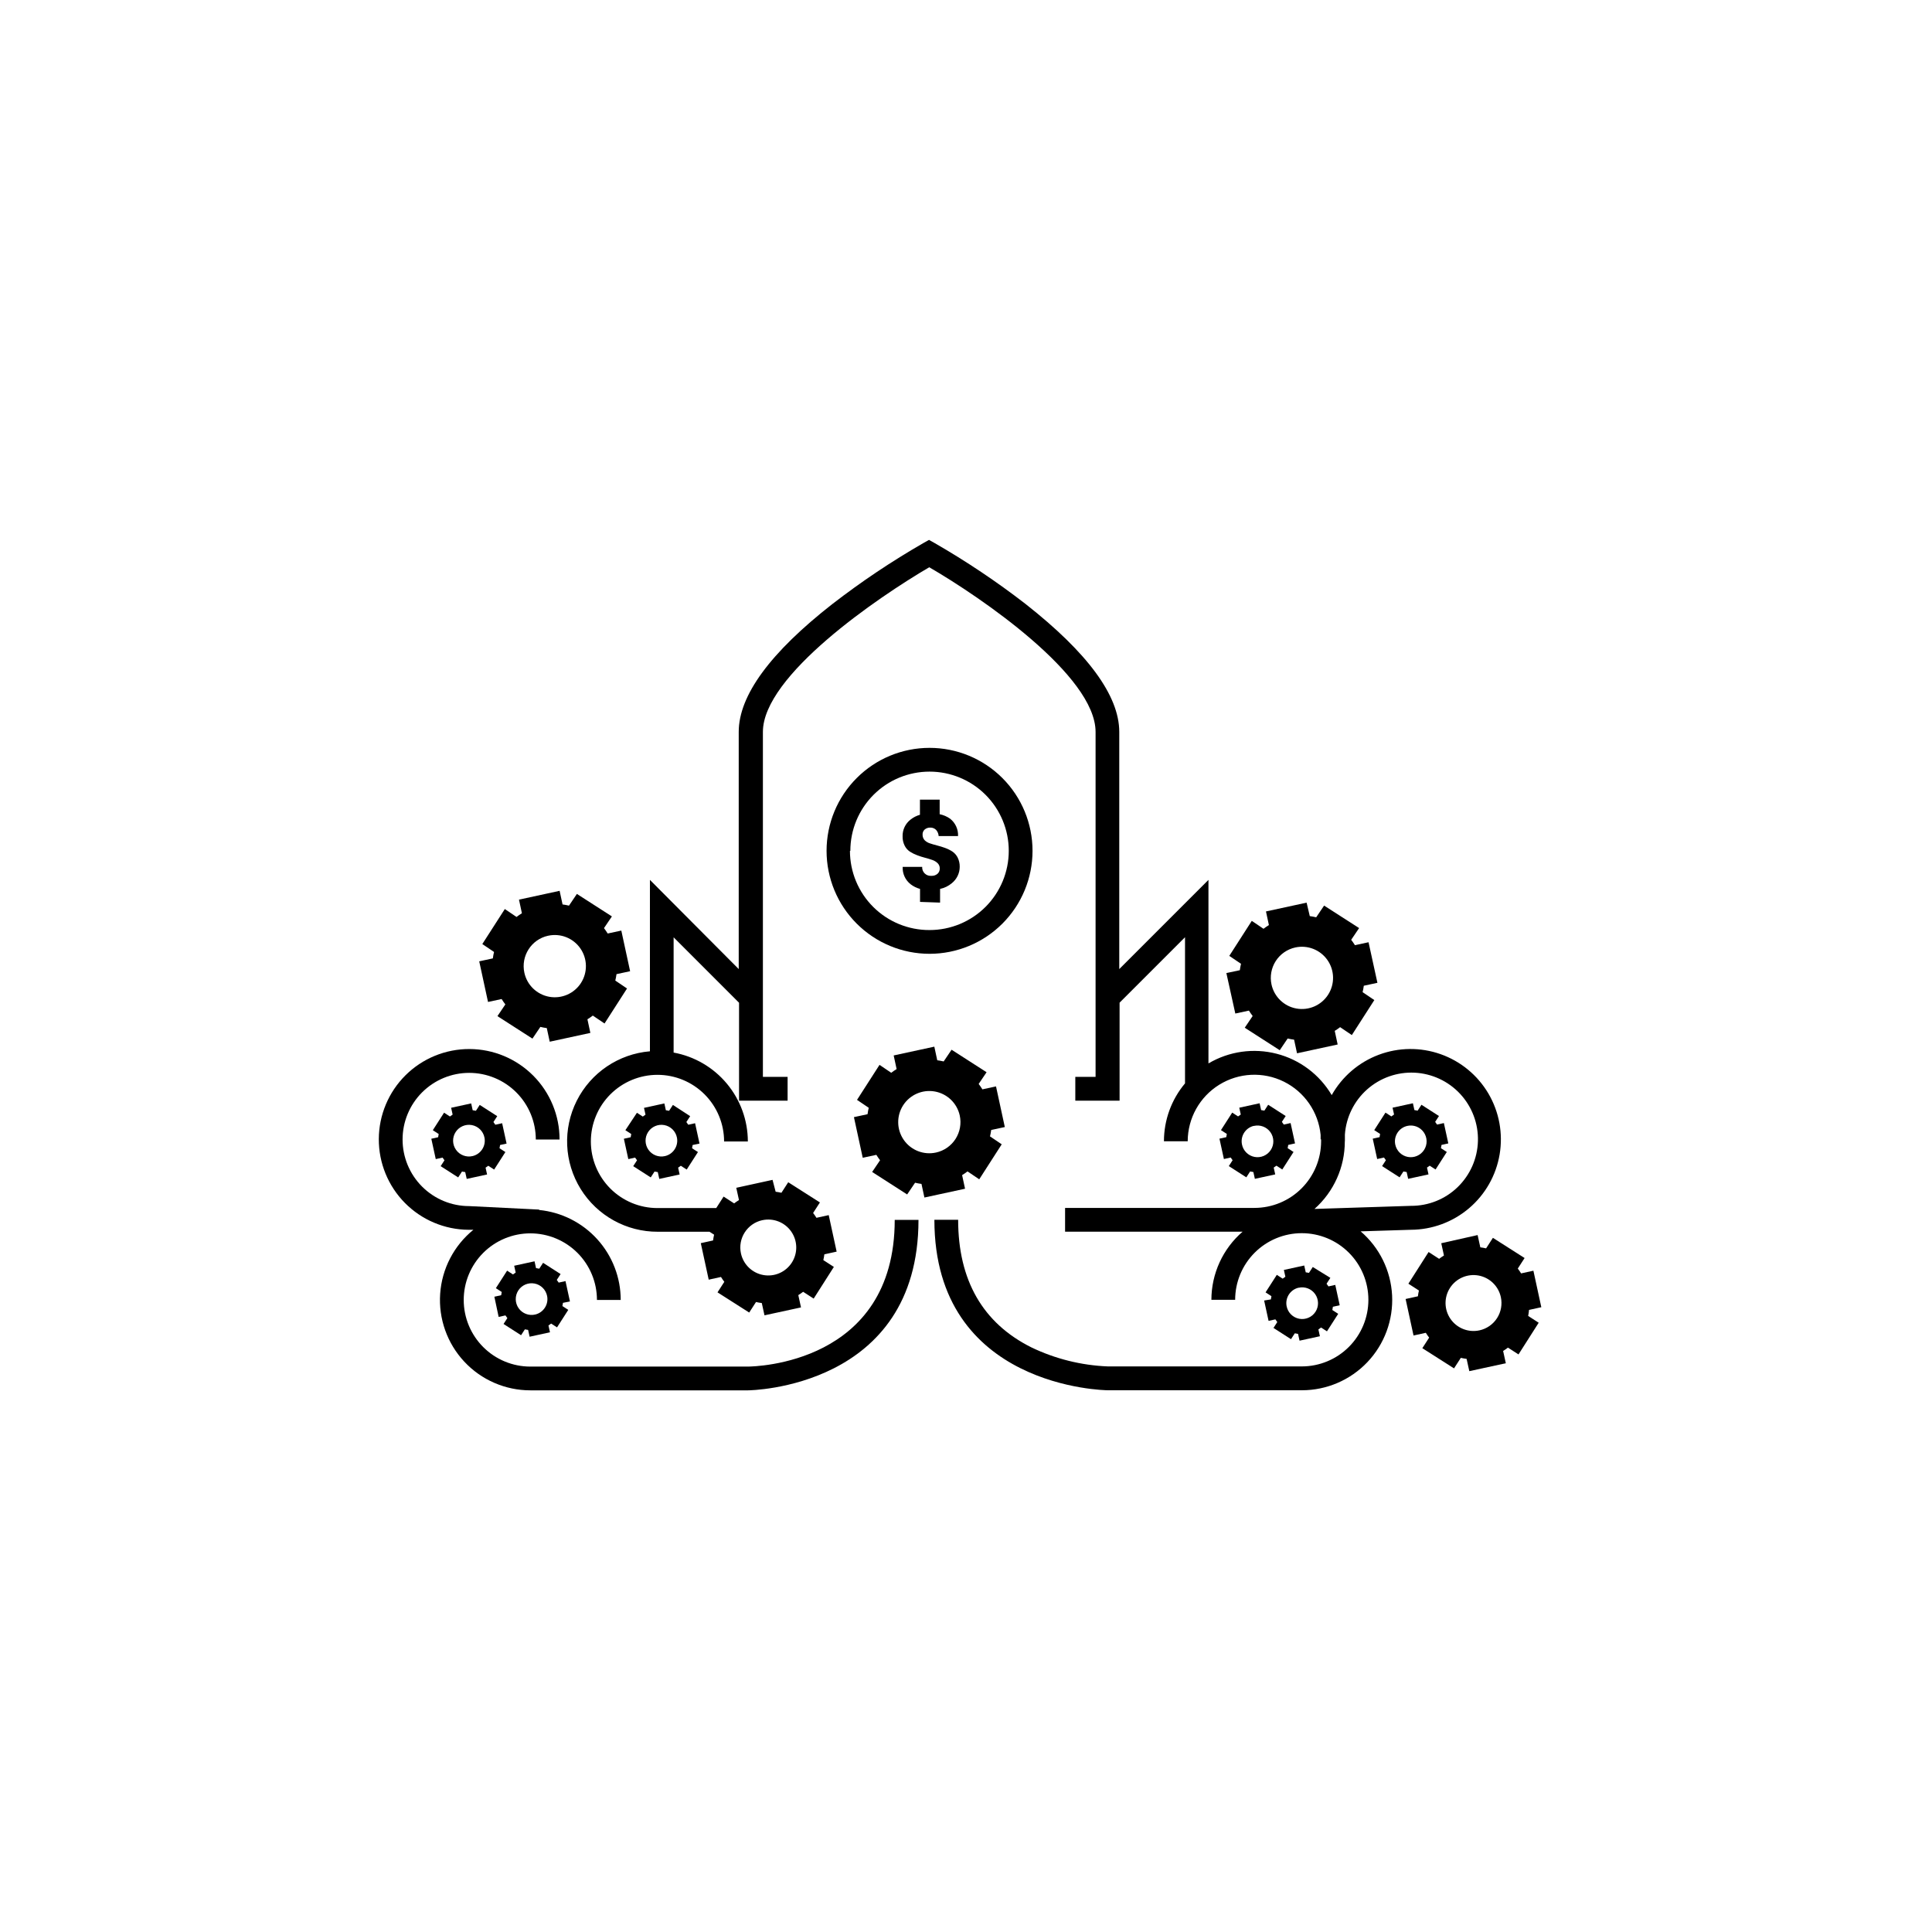
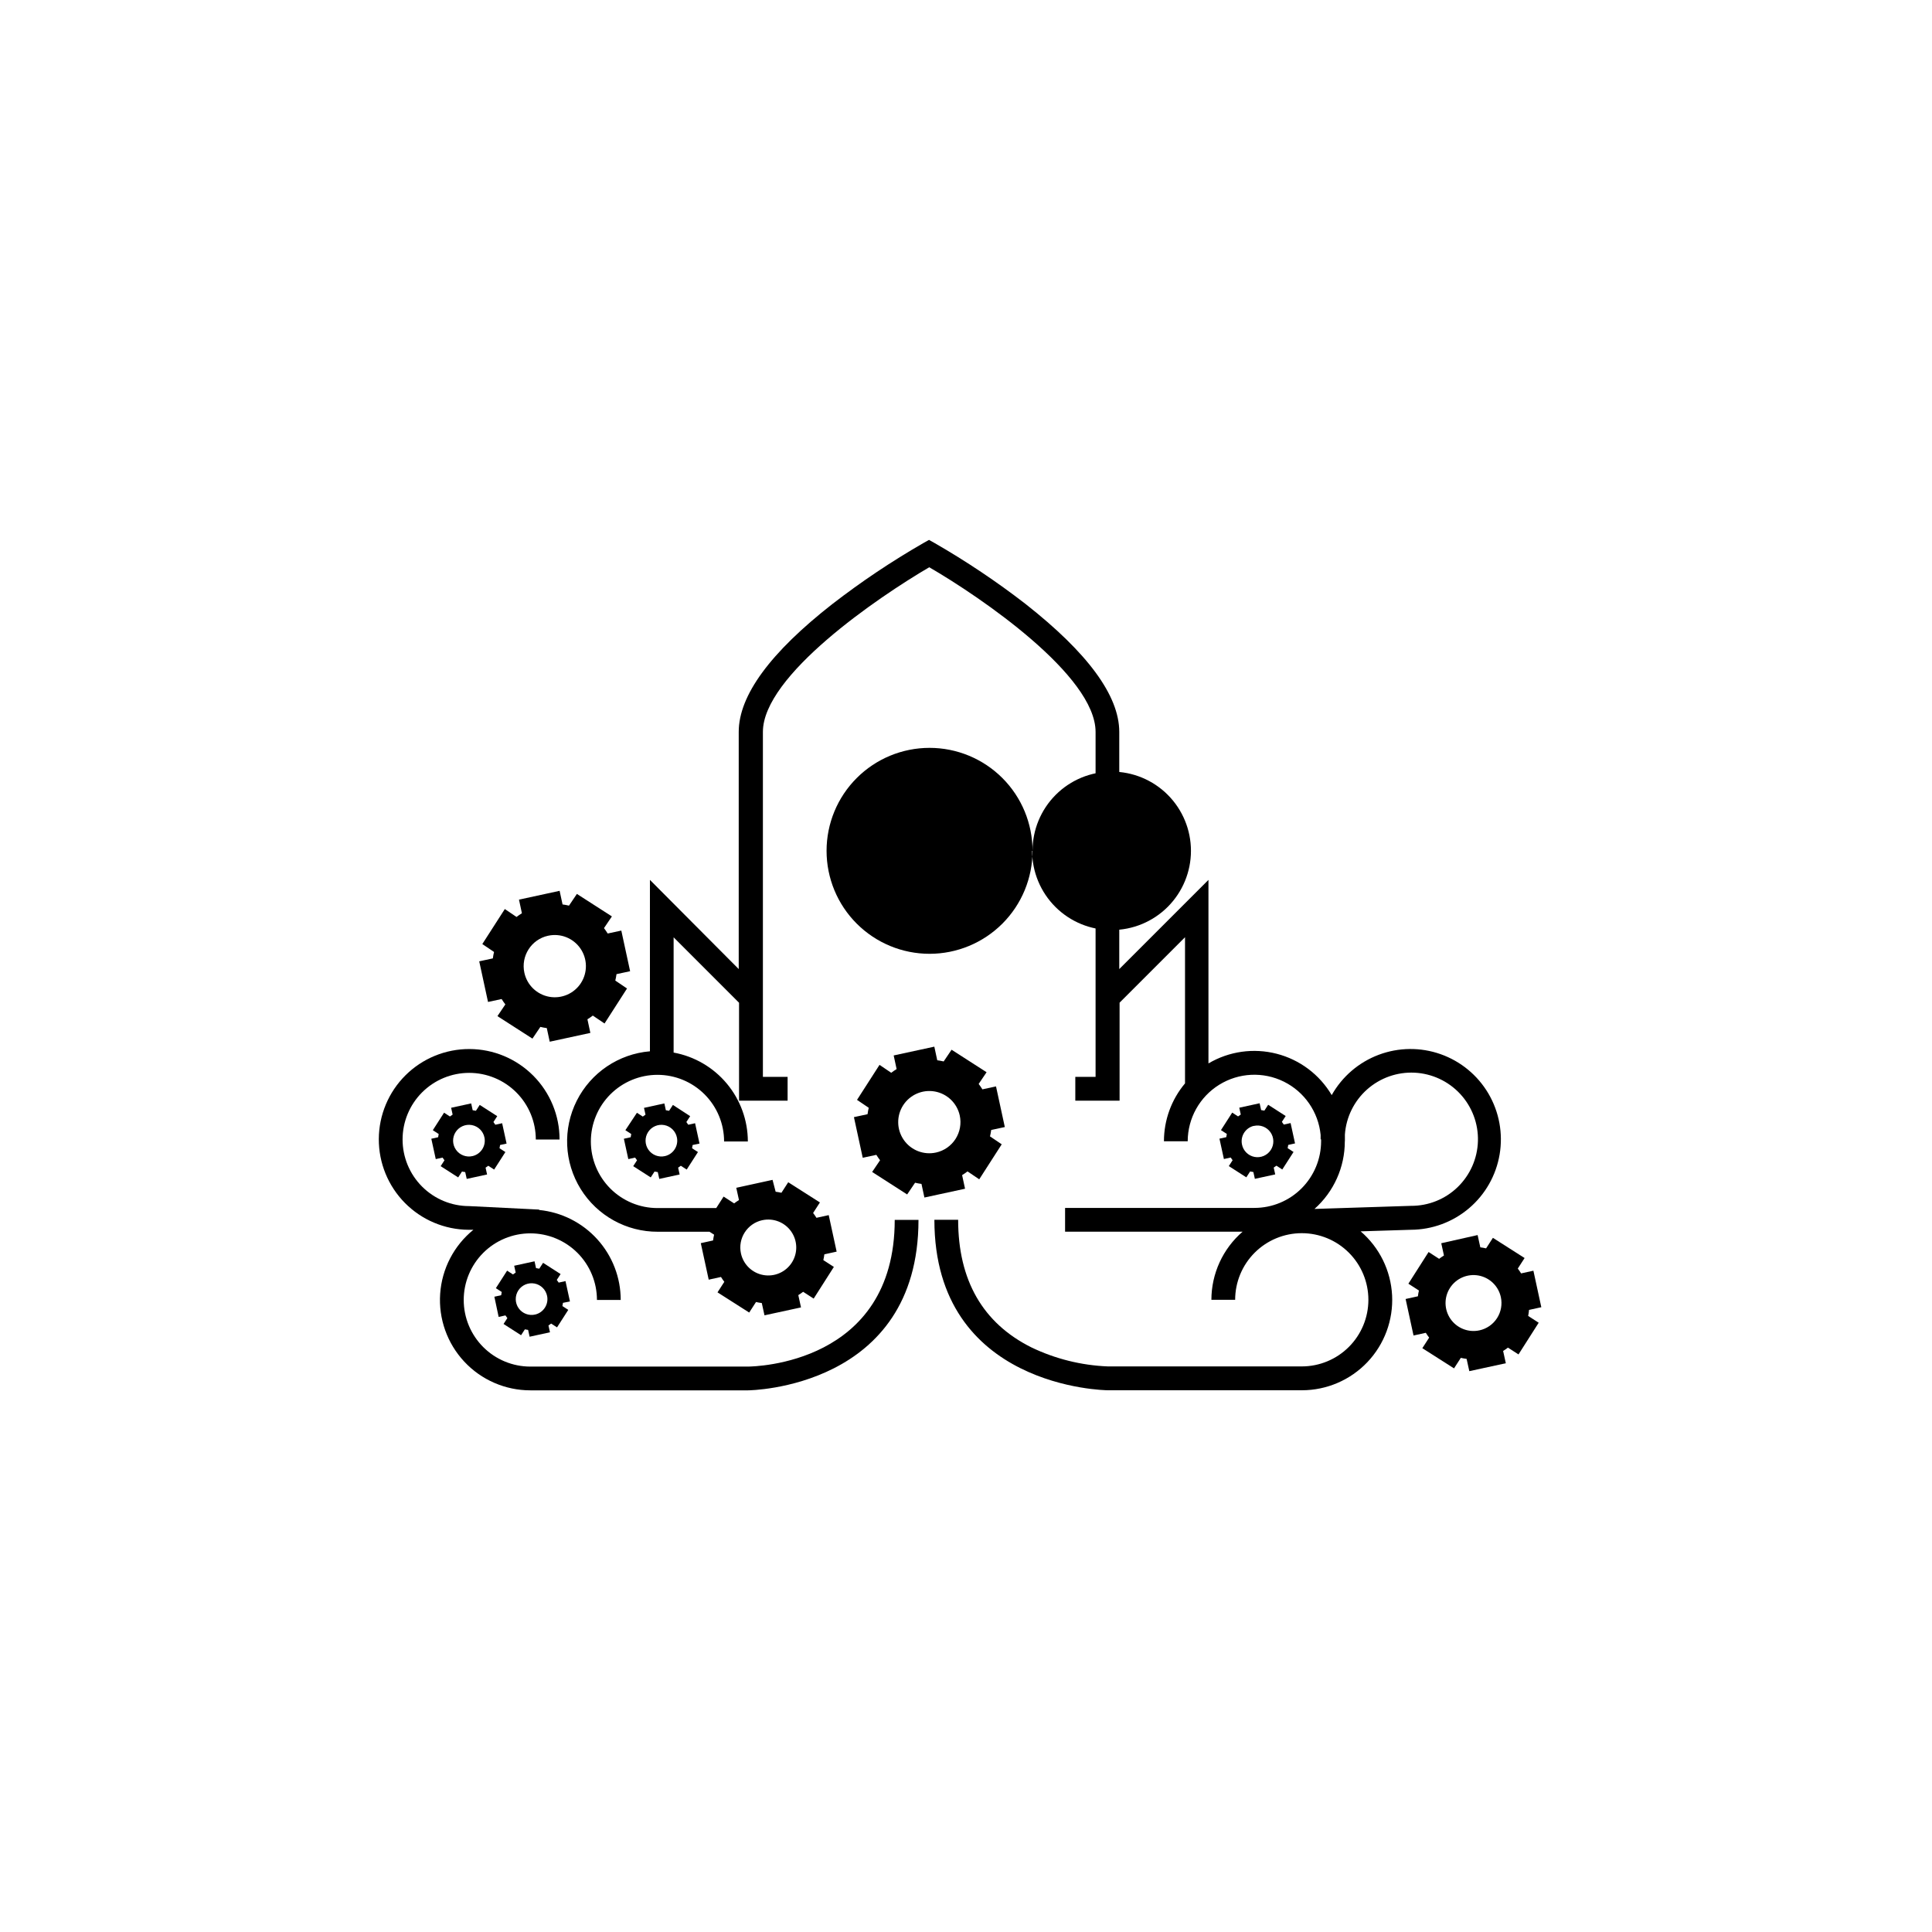
<svg xmlns="http://www.w3.org/2000/svg" fill="#000000" width="800px" height="800px" version="1.1" viewBox="144 144 512 512">
  <g>
    <path d="m393.13 383.2v-3.633 0.004c1.145-0.238 2.215-0.758 3.109-1.512 1.316-1.051 2.09-2.641 2.098-4.324 0.02-0.859-0.168-1.707-0.547-2.477-0.324-0.645-0.809-1.195-1.406-1.598-0.598-0.387-1.238-0.703-1.91-0.945-0.688-0.25-1.387-0.469-2.098-0.648-0.715-0.184-1.359-0.371-1.93-0.566h-0.004c-0.527-0.164-1.008-0.453-1.406-0.84-0.363-0.402-0.559-0.93-0.543-1.469-0.031-0.531 0.188-1.043 0.586-1.387 0.422-0.336 0.953-0.508 1.492-0.484 0.555-0.008 1.09 0.203 1.488 0.59 0.418 0.453 0.66 1.043 0.695 1.656h5.141c0.082-1.781-0.699-3.492-2.098-4.598-0.832-0.586-1.773-0.992-2.773-1.195v-3.863h-5.227v4.012c-0.906 0.258-1.758 0.691-2.496 1.281-1.371 1.062-2.148 2.715-2.102 4.449-0.02 0.852 0.168 1.691 0.547 2.457 0.32 0.645 0.805 1.195 1.406 1.594 0.602 0.379 1.242 0.695 1.91 0.945 0.688 0.262 1.387 0.488 2.102 0.672 0.715 0.184 1.359 0.379 1.93 0.586 0.527 0.18 1.008 0.473 1.406 0.863 0.363 0.367 0.562 0.867 0.547 1.383 0.02 0.531-0.195 1.047-0.59 1.406-0.453 0.387-1.039 0.582-1.637 0.547-0.648 0.055-1.293-0.172-1.758-0.629-0.469-0.457-0.715-1.09-0.676-1.742h-5.164c-0.09 1.781 0.695 3.496 2.098 4.598 0.742 0.57 1.594 0.992 2.5 1.238v3.441z" />
-     <path d="m417.63 369.48c0-7.238-2.875-14.18-7.992-19.297-5.121-5.117-12.062-7.992-19.297-7.992-7.238 0-14.18 2.875-19.297 7.992-5.121 5.117-7.996 12.059-7.996 19.297 0 7.238 2.875 14.18 7.996 19.297 5.117 5.117 12.059 7.992 19.297 7.992 7.234 0 14.176-2.875 19.297-7.992 5.117-5.117 7.992-12.059 7.992-19.297zm-48.281 0c0-5.566 2.211-10.906 6.148-14.844 3.934-3.938 9.273-6.148 14.844-6.148 5.566 0 10.906 2.211 14.844 6.148 3.934 3.938 6.148 9.277 6.148 14.844 0 5.566-2.215 10.906-6.148 14.844-3.938 3.938-9.277 6.148-14.844 6.148-5.586 0.027-10.953-2.172-14.914-6.113-3.957-3.938-6.184-9.293-6.184-14.879z" />
+     <path d="m417.63 369.48c0-7.238-2.875-14.18-7.992-19.297-5.121-5.117-12.062-7.992-19.297-7.992-7.238 0-14.18 2.875-19.297 7.992-5.121 5.117-7.996 12.059-7.996 19.297 0 7.238 2.875 14.18 7.996 19.297 5.117 5.117 12.059 7.992 19.297 7.992 7.234 0 14.176-2.875 19.297-7.992 5.117-5.117 7.992-12.059 7.992-19.297zc0-5.566 2.211-10.906 6.148-14.844 3.934-3.938 9.273-6.148 14.844-6.148 5.566 0 10.906 2.211 14.844 6.148 3.934 3.938 6.148 9.277 6.148 14.844 0 5.566-2.215 10.906-6.148 14.844-3.938 3.938-9.277 6.148-14.844 6.148-5.586 0.027-10.953-2.172-14.914-6.113-3.957-3.938-6.184-9.293-6.184-14.879z" />
    <path d="m504.6 470.32 13.309-0.418c5.641-0.027 11.09-2.043 15.391-5.695 4.301-3.648 7.176-8.699 8.113-14.262 0.941-5.562-0.109-11.277-2.969-16.141-2.859-4.859-7.344-8.559-12.664-10.438-5.316-1.879-11.129-1.82-16.41 0.164-5.277 1.984-9.688 5.766-12.453 10.684-3.219-5.445-8.465-9.387-14.594-10.961-6.125-1.578-12.625-0.652-18.07 2.566v-48.641l-23.637 23.637v-62.848c0-9.637-8.398-20.992-24.855-33.922v-0.004c-7.637-5.906-15.664-11.285-24.035-16.102l-1.531-0.859-1.531 0.859c-8.371 4.816-16.398 10.195-24.039 16.102-16.48 12.867-24.855 24.266-24.855 33.922v62.852l-23.531-23.637v45.426c-8.301 0.699-15.645 5.656-19.391 13.098s-3.356 16.293 1.027 23.379c4.383 7.082 12.133 11.379 20.465 11.344h13.688l1.219 0.777h-0.004c-0.117 0.508-0.207 1.02-0.27 1.531l-3.254 0.715 2.098 9.676 3.254-0.715v0.004c0.27 0.441 0.566 0.867 0.883 1.281l-1.805 2.793 8.398 5.352 1.805-2.793h-0.004c0.508 0.117 1.02 0.211 1.535 0.273l0.715 3.254 9.676-2.098-0.715-3.254v-0.004c0.441-0.27 0.871-0.562 1.281-0.879l2.793 1.805 5.352-8.398-2.793-1.805c0.117-0.504 0.211-1.016 0.273-1.531l3.254-0.715-2.098-9.676-3.254 0.715v-0.004c-0.273-0.441-0.566-0.867-0.883-1.277l1.805-2.793-8.398-5.352-1.805 2.793v-0.004c-0.504-0.117-1.016-0.207-1.531-0.273l-0.82-3.148-9.613 2.102 0.715 3.254c-0.441 0.27-0.871 0.562-1.281 0.879l-2.793-1.805-1.953 3.043h-15.574c-4.684 0-9.172-1.859-12.484-5.168-3.309-3.312-5.168-7.801-5.168-12.484s1.859-9.172 5.168-12.484c3.312-3.309 7.801-5.172 12.484-5.172s9.172 1.863 12.484 5.172c3.309 3.312 5.172 7.801 5.172 12.484h6.297c-0.008-5.606-1.98-11.031-5.574-15.336-3.594-4.305-8.582-7.211-14.098-8.219v-30.543l17.34 17.34v25.945h12.867v-6.297h-6.547v-91.418c0-14.945 30.5-35.688 44.082-43.641 13.625 7.894 44.082 28.695 44.082 43.641v91.418h-5.371v6.297h11.734v-25.965l17.34-17.34v38.73c-3.609 4.297-5.586 9.73-5.586 15.344h6.297c0.008-6.098 3.164-11.766 8.348-14.98 5.184-3.215 11.66-3.531 17.129-0.828s9.156 8.039 9.75 14.109v1.176h0.125v0.523c-0.004 4.68-1.867 9.168-5.176 12.477-3.309 3.312-7.797 5.172-12.477 5.18h-50.195v6.297h47.047c-5.246 4.531-8.266 11.121-8.273 18.055h6.297c0-4.684 1.863-9.176 5.172-12.484 3.312-3.312 7.801-5.172 12.484-5.172s9.172 1.859 12.484 5.172c3.309 3.309 5.168 7.801 5.168 12.484 0 4.68-1.859 9.172-5.168 12.48-3.312 3.312-7.801 5.172-12.484 5.172h-51.41c-7.004-0.281-13.875-1.988-20.195-5.016-12.91-6.422-19.461-17.801-19.461-33.84h-6.297c0 44.648 45.488 45.176 45.953 45.176h51.43c6.562 0.004 12.84-2.691 17.359-7.445 4.523-4.758 6.891-11.164 6.555-17.715-0.34-6.555-3.352-12.684-8.336-16.953zm-158.57-2.961v0.004c2.93-0.637 5.953 0.555 7.66 3.016 1.711 2.461 1.766 5.711 0.148 8.23-1.621 2.523-4.602 3.82-7.551 3.285-2.949-0.531-5.289-2.789-5.926-5.715-0.871-3.996 1.656-7.938 5.648-8.816zm154.38-20.992v-1.699c0.324-4.606 2.441-8.898 5.894-11.965 3.453-3.062 7.969-4.652 12.578-4.43 4.609 0.227 8.949 2.25 12.09 5.637 3.137 3.387 4.824 7.867 4.695 12.48-0.125 4.613-2.055 8.996-5.371 12.207-3.316 3.211-7.762 4.992-12.379 4.965l-25.566 0.82c5.121-4.543 8.047-11.062 8.039-17.906z" />
    <path d="m342.23 506.16h-57.684c-4.684 0-9.172-1.859-12.484-5.172s-5.172-7.801-5.172-12.484c0-4.68 1.859-9.172 5.172-12.484 3.312-3.309 7.801-5.168 12.484-5.168 4.68 0 9.172 1.859 12.484 5.168 3.309 3.312 5.168 7.805 5.168 12.484h6.297c0-5.949-2.215-11.684-6.211-16.09-3.996-4.41-9.488-7.172-15.41-7.758v-0.105l-18.535-0.922c-4.684 0-9.172-1.859-12.484-5.172-3.309-3.309-5.168-7.801-5.168-12.48 0-4.684 1.859-9.176 5.168-12.484 3.312-3.312 7.801-5.172 12.484-5.172 4.684 0 9.172 1.859 12.484 5.172 3.309 3.309 5.172 7.801 5.172 12.484h6.297c0.004-6.344-2.508-12.434-6.984-16.926-4.477-4.496-10.555-7.031-16.898-7.047-6.344-0.02-12.438 2.481-16.941 6.949-4.5 4.465-7.047 10.539-7.082 16.883-0.031 6.344 2.457 12.441 6.914 16.953 4.461 4.512 10.527 7.074 16.871 7.117h1.281c-5.156 4.184-8.344 10.32-8.805 16.945-0.457 6.625 1.855 13.141 6.387 17.996 4.527 4.852 10.871 7.609 17.512 7.609h57.684c0.441 0 45.176-0.523 45.176-45.176h-6.297c0 38.312-37.281 38.855-38.879 38.879z" />
-     <path d="m469 401.87 2.371 10.727 3.609-0.777c0.305 0.492 0.633 0.969 0.988 1.43l-2.098 3.106 9.277 5.961 2.098-3.106c0.562 0.133 1.129 0.238 1.703 0.312l0.777 3.609 10.77-2.332-0.777-3.609-0.004 0.004c0.496-0.305 0.973-0.633 1.43-0.988l3.106 2.098 5.961-9.277-3.106-2.098c0.137-0.562 0.242-1.129 0.316-1.699l3.609-0.777-2.352-10.75-3.609 0.777c-0.305-0.492-0.633-0.969-0.988-1.426l2.098-3.106-9.277-5.961-2.098 3.106c-0.562-0.137-1.129-0.242-1.699-0.316l-0.84-3.57-10.77 2.332 0.777 3.609c-0.496 0.305-0.969 0.633-1.43 0.988l-3.106-2.098-5.961 9.277 3.106 2.098c-0.133 0.562-0.238 1.129-0.316 1.699zm18.262-6.781c3.262-0.711 6.629 0.609 8.535 3.348 1.906 2.738 1.973 6.356 0.172 9.164s-5.117 4.258-8.398 3.668c-3.285-0.586-5.891-3.098-6.606-6.356-0.469-2.137-0.066-4.375 1.113-6.215 1.18-1.844 3.047-3.141 5.184-3.609z" />
    <path d="m398.97 455.42c0.492-0.305 0.969-0.633 1.43-0.988l3.106 2.098 5.961-9.277-3.106-2.098c0.133-0.562 0.238-1.129 0.316-1.699l3.609-0.777-2.332-10.77-3.609 0.777c-0.305-0.492-0.633-0.969-0.988-1.43l2.098-3.106-9.277-5.961-2.098 3.106c-0.559-0.133-1.129-0.238-1.699-0.312l-0.777-3.609-10.77 2.332 0.777 3.609v-0.004c-0.492 0.305-0.969 0.633-1.426 0.988l-3.106-2.098-5.961 9.277 3.106 2.098h-0.004c-0.133 0.562-0.238 1.129-0.312 1.699l-3.609 0.777 2.332 10.77 3.609-0.777h-0.004c0.305 0.492 0.633 0.969 0.988 1.43l-2.098 3.106 9.277 5.961 2.098-3.106c0.562 0.133 1.129 0.238 1.699 0.312l0.777 3.609 10.77-2.332zm-6.926-5.984c-3.262 0.715-6.629-0.609-8.535-3.348-1.902-2.738-1.973-6.356-0.172-9.164 1.801-2.809 5.117-4.254 8.398-3.668 3.285 0.59 5.891 3.098 6.606 6.356 0.469 2.141 0.066 4.375-1.113 6.219-1.18 1.84-3.047 3.141-5.184 3.606z" />
    <path d="m278.25 447.06-1.176-5.394-1.805 0.398h-0.004c-0.152-0.246-0.32-0.484-0.5-0.715l1.008-1.555-4.641-2.981-1.008 1.555-0.859-0.148-0.398-1.805-5.312 1.156 0.398 1.805-0.715 0.504-1.555-1.008-2.981 4.641 1.555 1.008c-0.062 0.285-0.113 0.57-0.148 0.859l-1.805 0.398 1.176 5.394 1.805-0.398c0.156 0.246 0.324 0.484 0.504 0.715l-1.008 1.555 4.641 2.981 1.008-1.555 0.859 0.148 0.398 1.805 5.394-1.176-0.398-1.805 0.715-0.504 1.555 1.008 2.981-4.641-1.555-1.008c0.066-0.285 0.113-0.57 0.148-0.859zm-9.027 3.316c-1.668 0.387-3.398-0.277-4.383-1.676-0.984-1.398-1.02-3.254-0.094-4.691 0.93-1.434 2.633-2.168 4.312-1.848 1.68 0.32 3 1.625 3.332 3.305 0.445 2.223-0.957 4.398-3.168 4.91z" />
-     <path d="m507.79 445.76 1.176 5.394 1.805-0.398c0.156 0.246 0.324 0.484 0.504 0.715l-1.008 1.555 4.641 2.981 1.008-1.555 0.859 0.148 0.398 1.805 5.394-1.176-0.398-1.805 0.715-0.504 1.555 1.008 2.981-4.641-1.555-1.008c0.062-0.285 0.113-0.574 0.148-0.863l1.805-0.398-1.176-5.394-1.805 0.398c-0.156-0.246-0.324-0.484-0.504-0.711l1.008-1.555-4.641-2.981-1.008 1.555-0.859-0.148-0.398-1.805-5.394 1.176 0.398 1.805-0.715 0.504-1.555-1.008-2.981 4.641 1.555 1.008v-0.004c-0.066 0.285-0.113 0.574-0.148 0.863zm9.133-3.379c1.664-0.387 3.398 0.277 4.379 1.676 0.984 1.398 1.023 3.254 0.094 4.688-0.926 1.438-2.633 2.168-4.312 1.852-1.68-0.32-2.996-1.629-3.332-3.305-0.445-2.223 0.961-4.398 3.172-4.91z" />
    <path d="m467.17 445.76 1.176 5.394 1.805-0.398c0.156 0.246 0.324 0.484 0.504 0.715l-1.008 1.555 4.641 2.981 1.008-1.555 0.859 0.148 0.398 1.805 5.394-1.176-0.398-1.805 0.715-0.504 1.555 1.008 2.981-4.641-1.555-1.008c0.066-0.285 0.113-0.574 0.148-0.863l1.805-0.398-1.176-5.394-1.805 0.398c-0.156-0.246-0.324-0.484-0.504-0.711l1.008-1.555-4.641-2.981-1.008 1.555-0.859-0.148-0.398-1.805-5.394 1.176 0.398 1.805-0.715 0.504-1.555-1.008-2.981 4.641 1.555 1.008v-0.004c-0.062 0.285-0.113 0.574-0.148 0.863zm9.133-3.379c1.664-0.387 3.398 0.277 4.383 1.676 0.984 1.398 1.02 3.254 0.094 4.688-0.93 1.438-2.633 2.168-4.312 1.852-1.68-0.32-3-1.629-3.332-3.305-0.453-2.191 0.895-4.352 3.062-4.91z" />
-     <path d="m479.01 488.65 1.176 5.394 1.805-0.398c0.156 0.246 0.324 0.484 0.504 0.715l-1.008 1.555 4.641 2.981 1.008-1.555 0.859 0.148 0.398 1.805 5.394-1.176-0.398-1.805 0.715-0.504 1.555 1.008 2.981-4.641-1.555-1.008c0.066-0.285 0.113-0.574 0.148-0.863l1.805-0.398-1.176-5.394-1.805 0.398c-0.156-0.246-0.324-0.484-0.504-0.711l1.008-1.555-4.66-2.875-1.008 1.555-0.859-0.148-0.398-1.805-5.394 1.176 0.398 1.805-0.715 0.504-1.555-1.008-2.981 4.641 1.555 1.008v-0.004c-0.066 0.285-0.113 0.574-0.148 0.863zm9.133-3.379c1.664-0.387 3.398 0.277 4.383 1.676 0.98 1.398 1.02 3.254 0.094 4.691-0.93 1.434-2.633 2.164-4.312 1.848-1.68-0.32-3-1.629-3.336-3.305-0.453-2.238 0.965-4.43 3.191-4.934z" />
    <path d="m295.04 488.9-1.176-5.394-1.805 0.398c-0.156-0.246-0.324-0.484-0.504-0.711l1.008-1.555-4.641-2.981-1.008 1.555-0.859-0.148-0.398-1.805-5.394 1.176 0.398 1.805-0.715 0.504-1.555-1.008-2.981 4.641 1.555 1.008v-0.004c-0.066 0.285-0.113 0.574-0.148 0.863l-1.805 0.398 1.133 5.352 1.805-0.398c0.156 0.246 0.324 0.484 0.504 0.715l-1.008 1.555 4.641 2.981 1.008-1.555 0.859 0.148 0.398 1.805 5.394-1.176-0.398-1.805 0.715-0.504 1.555 1.008 2.981-4.641-1.555-1.008c0.066-0.285 0.113-0.57 0.148-0.859zm-9.215 3.465c-1.668 0.387-3.402-0.277-4.383-1.676-0.984-1.398-1.02-3.254-0.094-4.691 0.926-1.438 2.633-2.168 4.312-1.848 1.68 0.32 2.996 1.625 3.332 3.305 0.445 2.223-0.961 4.398-3.168 4.91z" />
    <path d="m549.21 491.14 3.254-0.715-2.098-9.676-3.254 0.715h-0.004c-0.27-0.441-0.562-0.871-0.879-1.281l1.805-2.793-8.398-5.352-1.805 2.793c-0.504-0.117-1.016-0.211-1.531-0.273l-0.715-3.254-9.637 2.164 0.715 3.254v-0.004c-0.441 0.273-0.867 0.566-1.281 0.883l-2.793-1.805-5.352 8.398 2.793 1.805c-0.117 0.504-0.211 1.016-0.273 1.531l-3.254 0.715 2.098 9.676 3.254-0.715h0.004c0.27 0.445 0.562 0.871 0.879 1.281l-1.805 2.793 8.398 5.352 1.805-2.793v0.004c0.504 0.117 1.016 0.207 1.531 0.273l0.715 3.254 9.676-2.098-0.715-3.254v-0.004c0.445-0.27 0.871-0.566 1.281-0.883l2.793 1.805 5.352-8.398-2.793-1.805 0.004 0.004c0.105-0.527 0.184-1.059 0.23-1.598zm-13.141 5.418c-2.93 0.637-5.953-0.555-7.66-3.016-1.711-2.465-1.77-5.711-0.148-8.234 1.621-2.519 4.602-3.816 7.551-3.285 2.949 0.535 5.289 2.789 5.926 5.719 0.418 1.922 0.055 3.93-1.008 5.582s-2.742 2.816-4.66 3.234z" />
    <path d="m329.38 447.06-1.176-5.394-1.805 0.398h-0.004c-0.152-0.246-0.32-0.484-0.5-0.715l1.008-1.555-4.578-2.977-1.008 1.555-0.859-0.148-0.398-1.805-5.394 1.176 0.398 1.805-0.715 0.504-1.555-1.008-3.062 4.617 1.555 1.008h-0.004c-0.062 0.285-0.113 0.57-0.145 0.859l-1.805 0.398 1.176 5.394 1.805-0.398c0.152 0.246 0.32 0.484 0.504 0.715l-1.008 1.555 4.641 2.981 1.008-1.555 0.859 0.148 0.398 1.805 5.394-1.176-0.398-1.805 0.715-0.504 1.555 1.008 2.981-4.641-1.555-1.008h-0.004c0.066-0.285 0.113-0.57 0.148-0.859zm-9.152 3.316c-1.668 0.387-3.402-0.277-4.383-1.676-0.984-1.398-1.02-3.254-0.094-4.691 0.926-1.434 2.633-2.168 4.312-1.848 1.68 0.32 2.996 1.625 3.332 3.305 0.445 2.223-0.961 4.398-3.168 4.91z" />
    <path d="m271 398.76 2.332 10.77 3.609-0.777h-0.004c0.305 0.492 0.633 0.969 0.988 1.426l-2.098 3.106 9.277 5.961 2.098-3.106c0.562 0.137 1.129 0.242 1.703 0.316l0.777 3.609 10.77-2.332-0.777-3.609h-0.004c0.496-0.301 0.973-0.633 1.43-0.984l3.106 2.098 5.961-9.277-3.106-2.098v-0.004c0.137-0.559 0.238-1.125 0.316-1.699l3.609-0.777-2.332-10.77-3.609 0.777c-0.305-0.492-0.633-0.969-0.984-1.426l2.098-3.106-9.277-5.961-2.098 3.106h-0.004c-0.559-0.137-1.129-0.242-1.699-0.316l-0.777-3.609-10.77 2.332 0.777 3.609c-0.492 0.301-0.969 0.633-1.426 0.984l-3.106-2.098-5.961 9.277 3.106 2.098c-0.137 0.562-0.242 1.129-0.316 1.703zm18.262-6.781c3.258-0.715 6.629 0.609 8.531 3.348 1.906 2.738 1.977 6.356 0.176 9.164-1.801 2.809-5.117 4.258-8.402 3.668-3.281-0.59-5.891-3.098-6.602-6.356-0.977-4.445 1.832-8.844 6.277-9.824z" />
  </g>
</svg>